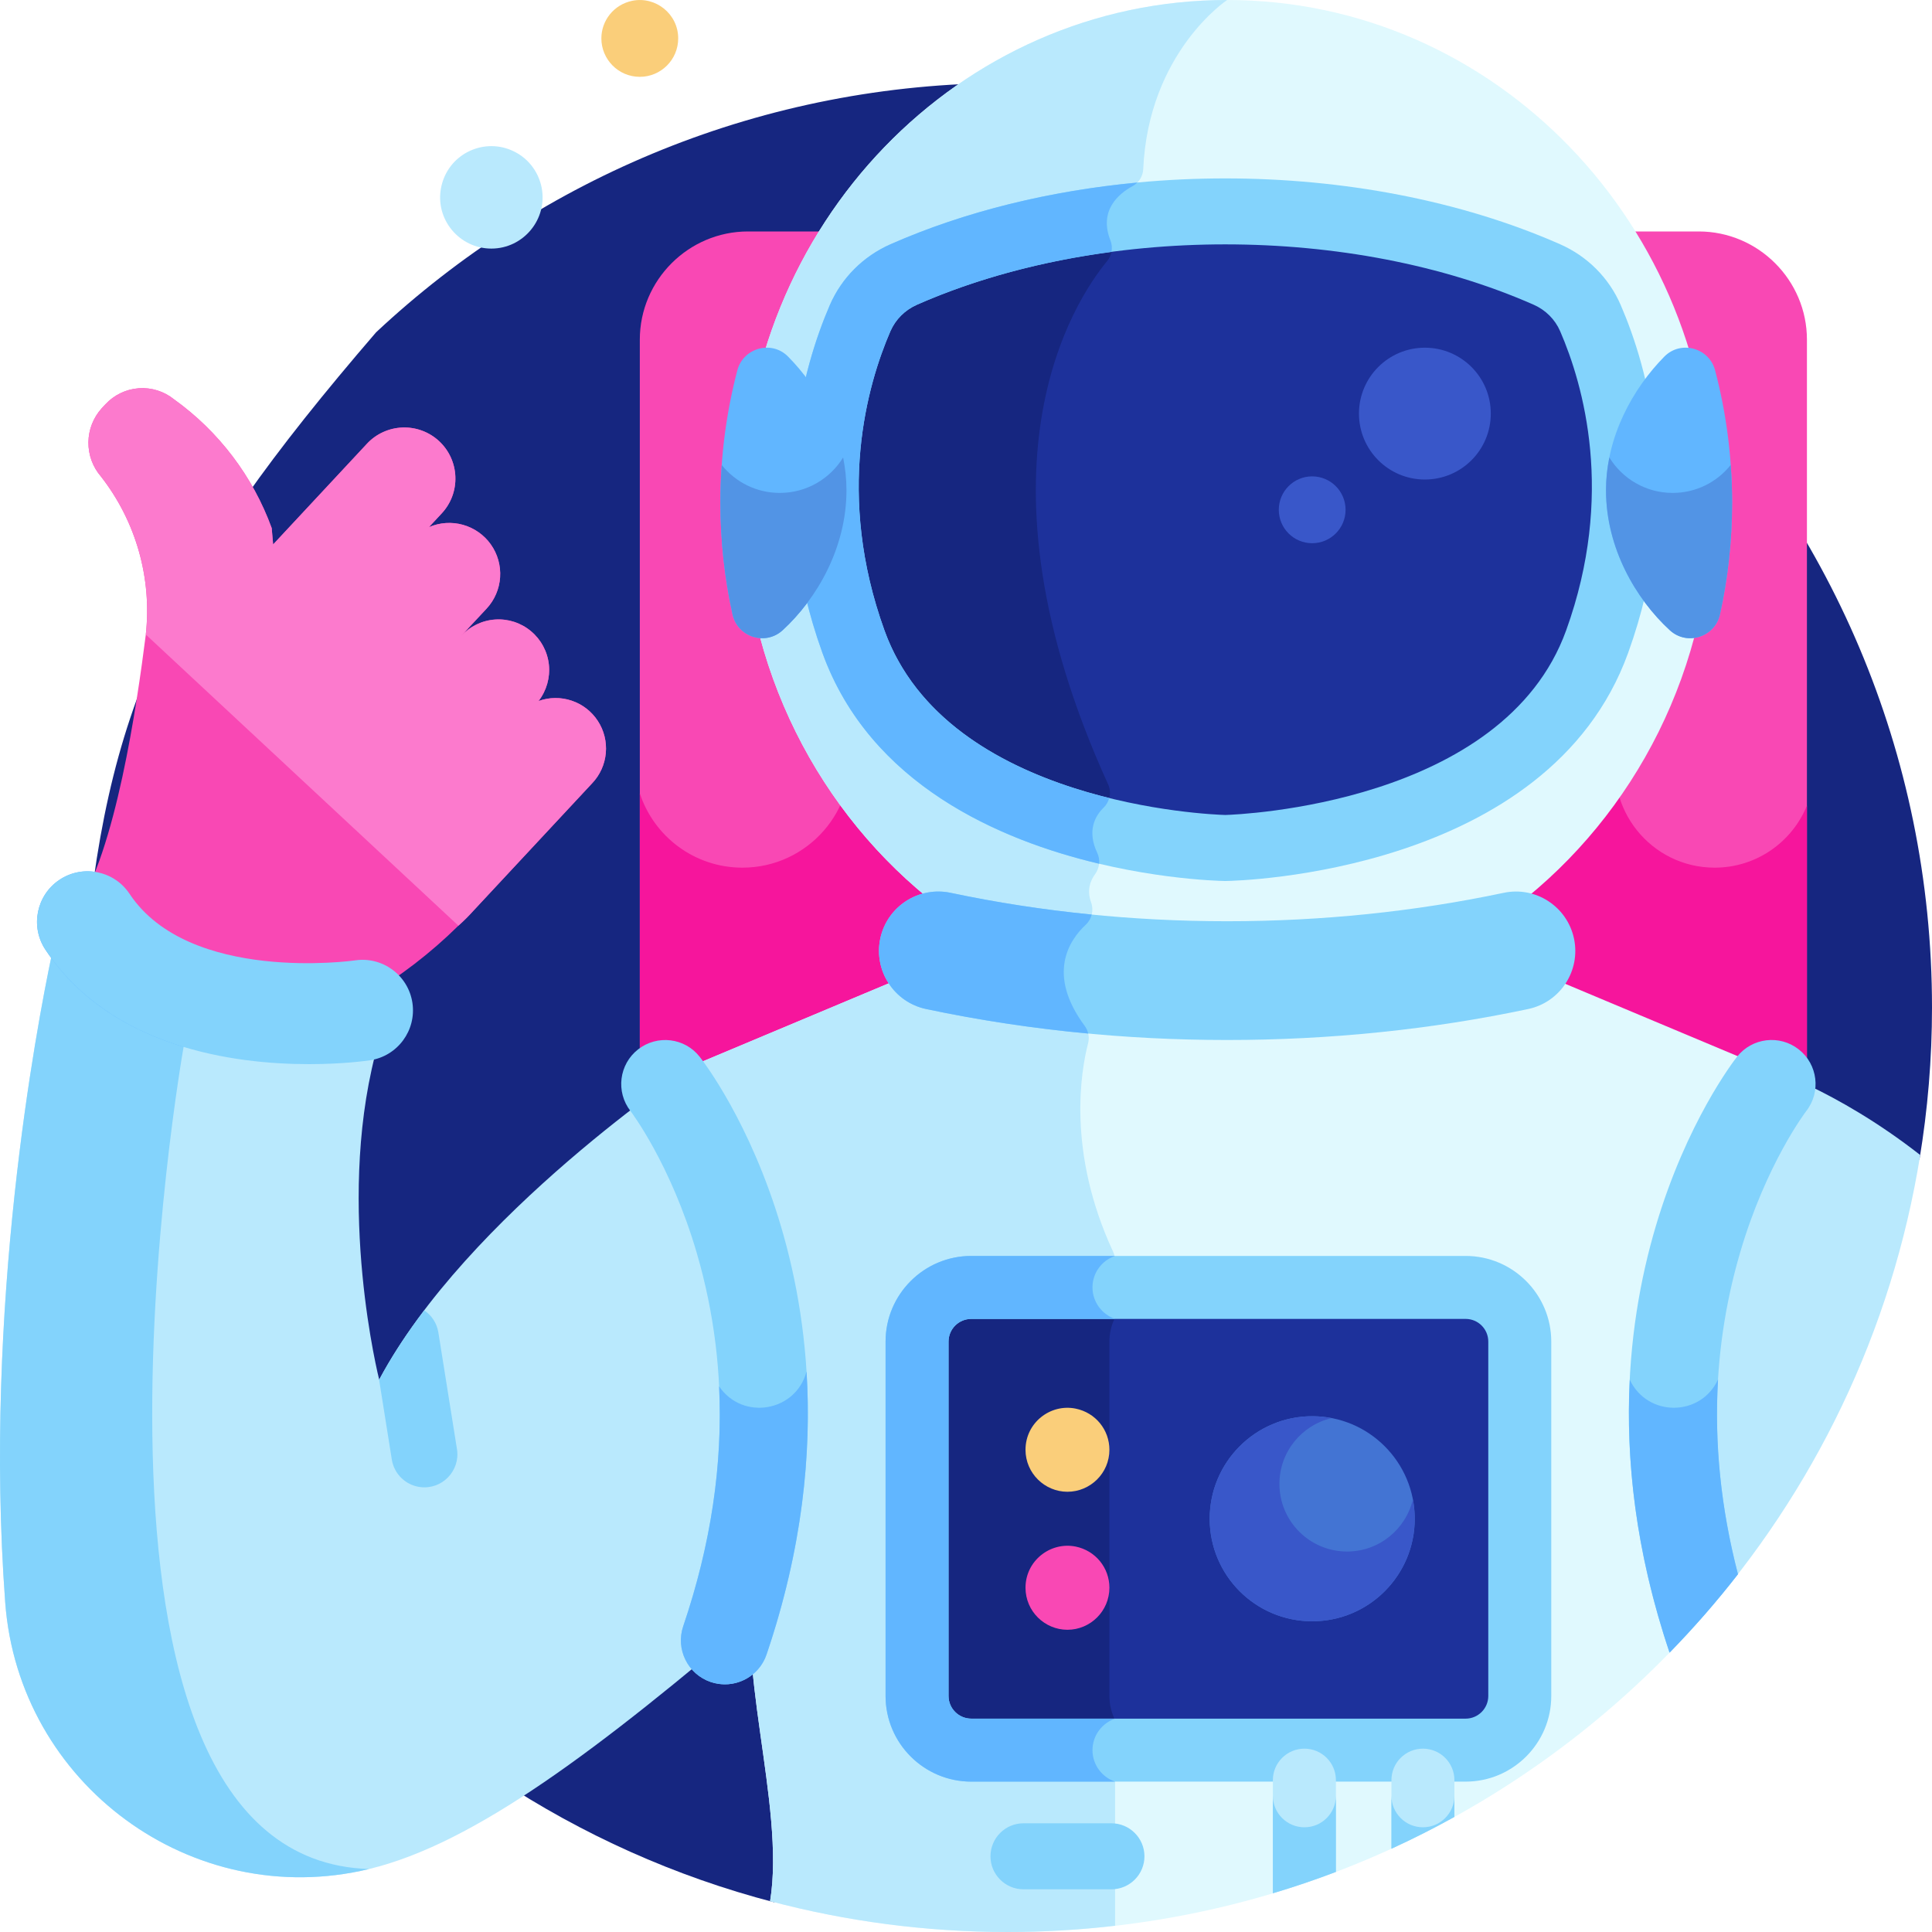
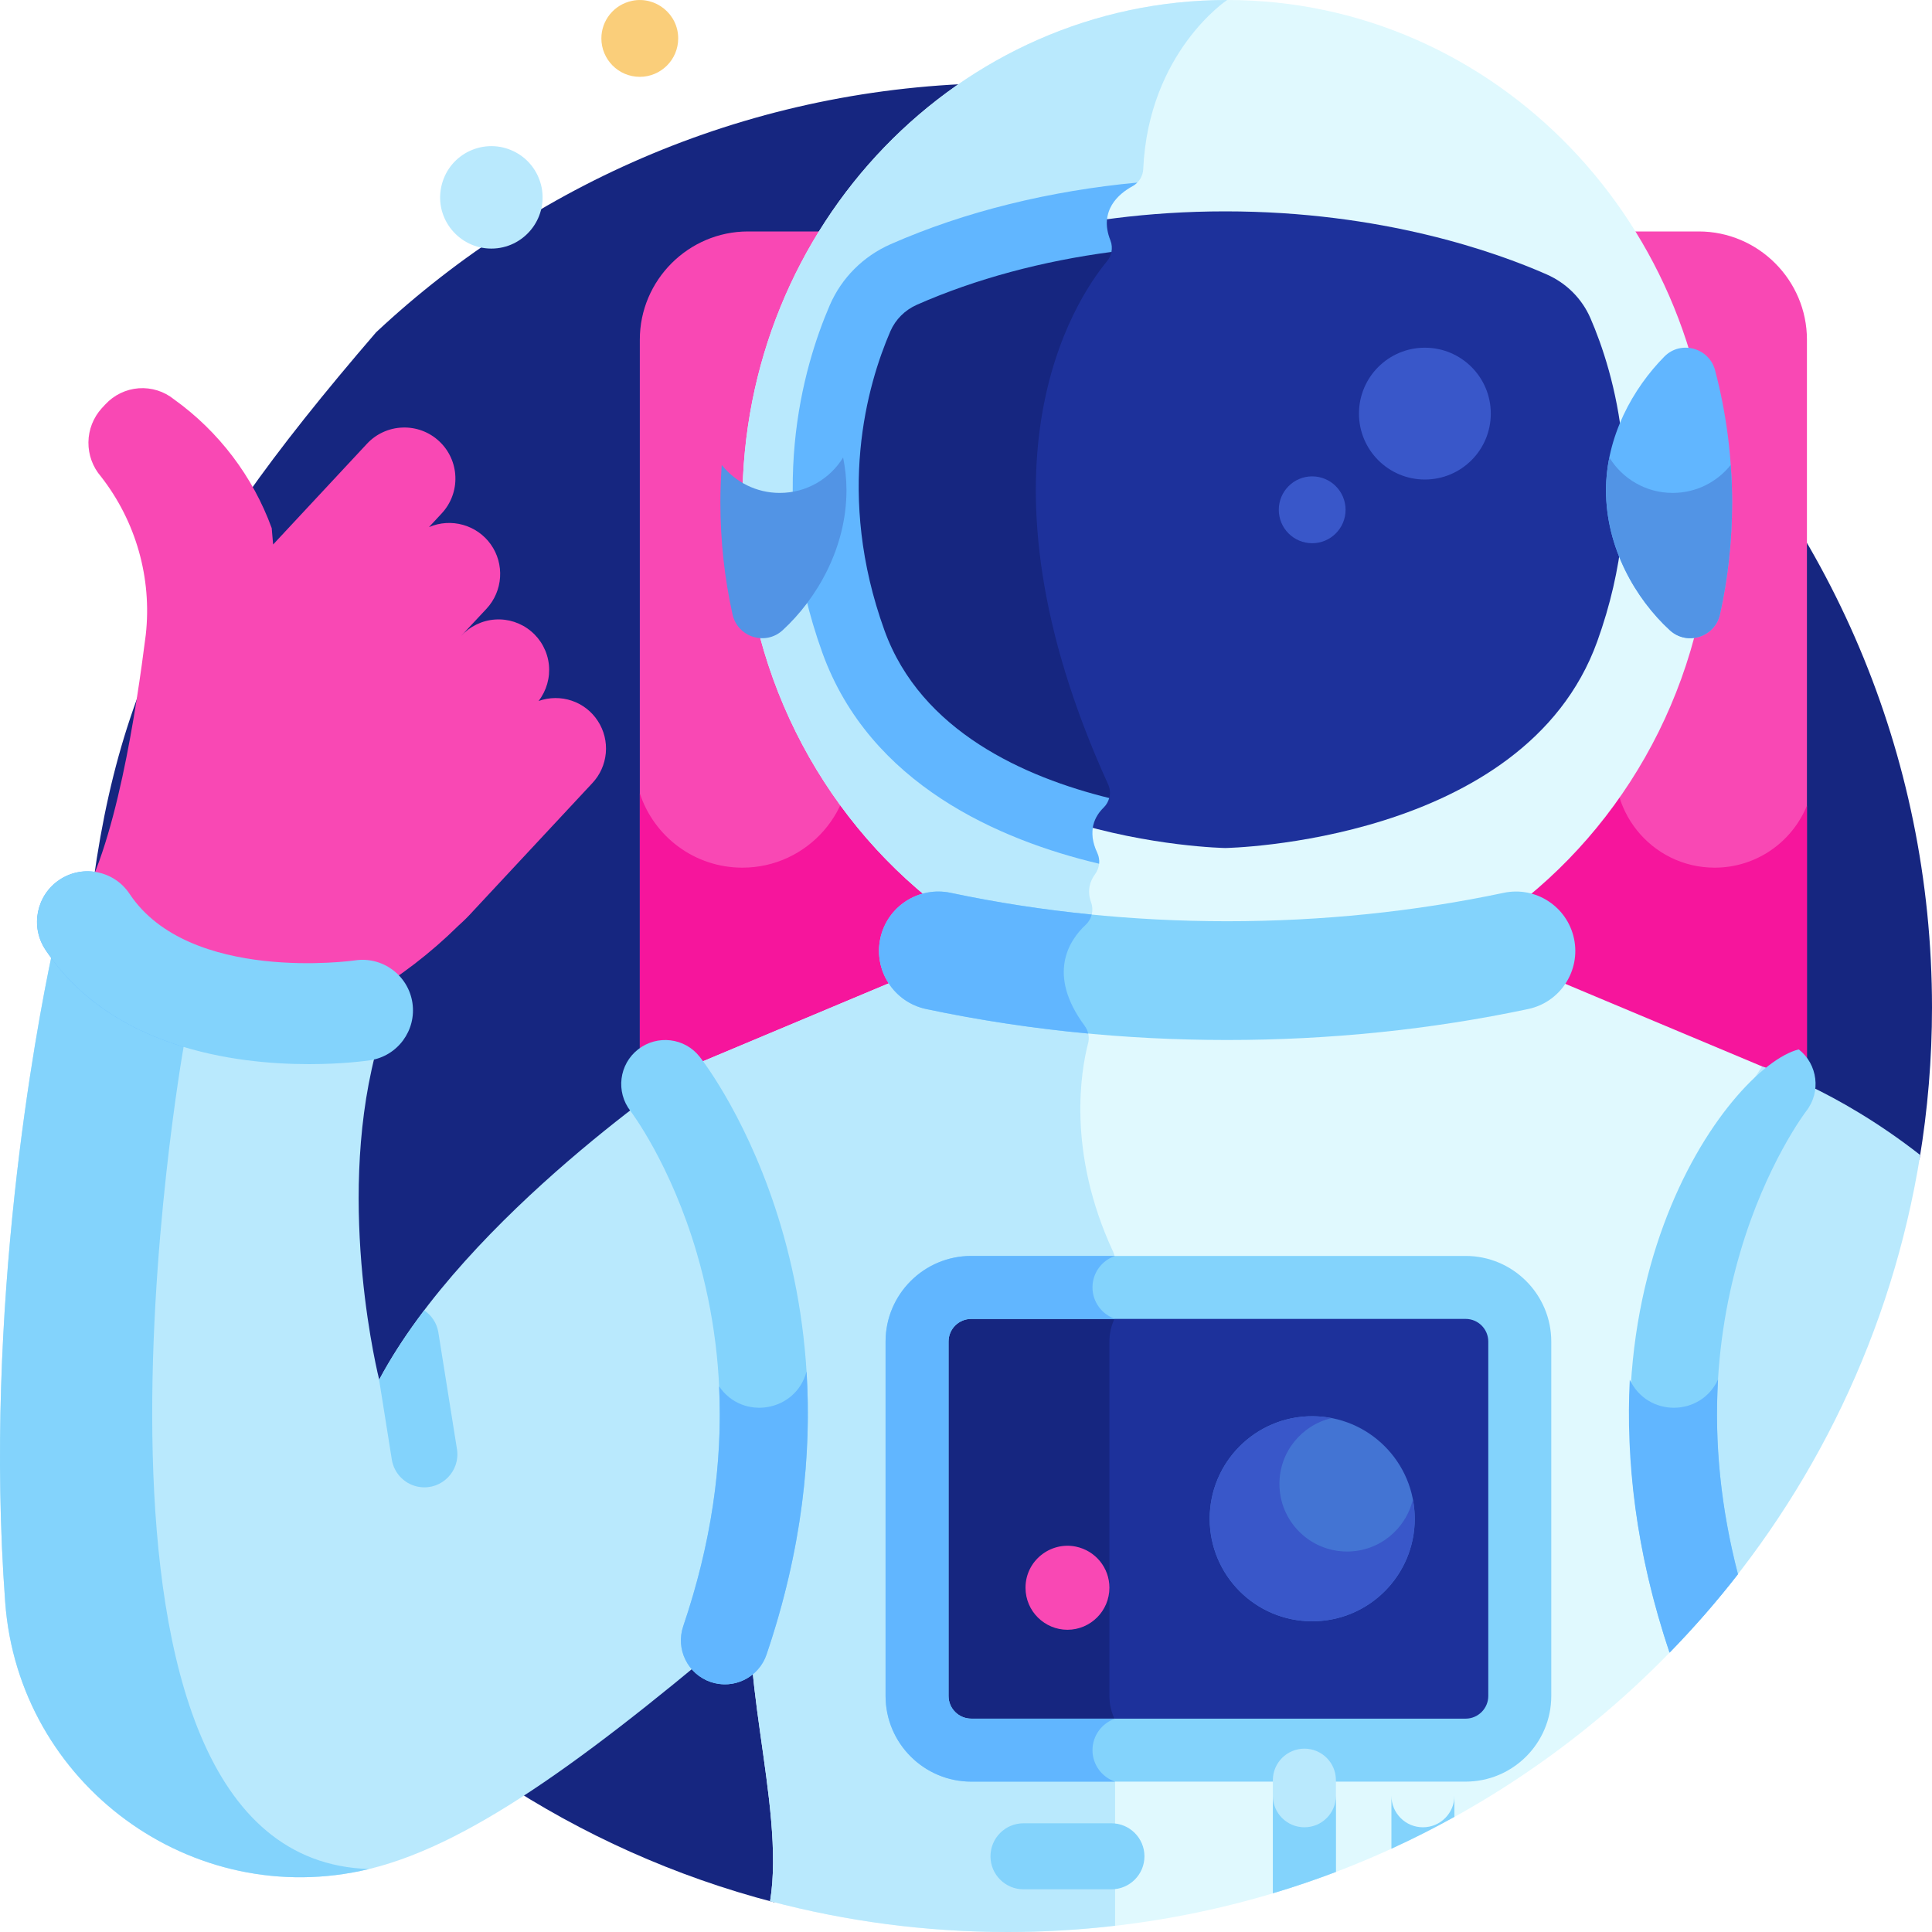
<svg xmlns="http://www.w3.org/2000/svg" width="30" height="30" viewBox="0 0 30 30" fill="none">
  <g clip-path="url(#clip0_1_142)">
    <path d="M29.806 18.001C29.933 17.234 30 16.447 30 15.645C30 7.716 23.573 1.289 15.645 1.289C11.853 1.289 8.406 2.759 5.84 5.16C2.602 8.919 1.617 11.001 1.299 15.126C1.293 15.298 1.289 15.471 1.289 15.645C1.289 22.322 5.847 27.933 12.022 29.539L29.806 18.001Z" fill="#162680" />
    <path d="M25.695 5.38L25.718 5.45L25.79 5.452C25.928 5.456 26.089 5.542 26.139 5.726C26.32 6.399 26.412 7.098 26.412 7.803C26.412 8.397 26.346 8.99 26.216 9.565C26.174 9.753 26.015 9.845 25.876 9.854L25.803 9.859L25.784 9.929C25.361 11.456 24.504 12.794 23.305 13.798L23.154 13.924L23.344 13.975C23.642 14.056 23.867 14.294 23.931 14.596C23.977 14.813 23.935 15.035 23.811 15.22L23.742 15.324L26.912 16.654L26.922 16.657C26.93 16.66 27.389 16.802 28.058 17.168V5.274C28.058 4.35 27.302 3.594 26.378 3.594H24.866C25.209 4.141 25.491 4.739 25.695 5.38Z" fill="#F948B4" />
    <path d="M26.625 13.473C25.635 13.473 24.895 12.552 25.119 11.579C24.311 13.067 23.239 13.839 23.154 13.924C23.21 13.953 23.804 13.998 23.931 14.595C24.019 15.011 23.766 15.272 23.742 15.324C28.255 17.216 27.598 16.916 28.058 17.168V12.509C27.828 13.075 27.273 13.473 26.625 13.473Z" fill="#F6159C" />
    <path d="M11.389 16.65L14.567 15.317L14.5 15.214C14.38 15.03 14.339 14.81 14.384 14.596C14.449 14.294 14.674 14.056 14.972 13.975L15.161 13.924L15.011 13.798C13.798 12.783 12.936 11.429 12.519 9.882L12.5 9.812L12.427 9.807C12.288 9.797 12.13 9.704 12.088 9.516C11.966 8.957 11.903 8.38 11.903 7.803C11.903 7.116 11.991 6.434 12.163 5.777C12.211 5.594 12.372 5.507 12.511 5.502L12.583 5.499L12.604 5.43C12.811 4.77 13.097 4.155 13.449 3.594H11.615C10.691 3.594 9.935 4.35 9.935 5.274V17.745C10.696 17.121 11.29 16.717 11.389 16.65Z" fill="#F948B4" />
    <path d="M13.187 11.561C13.331 12.58 12.54 13.473 11.528 13.473C10.784 13.473 10.154 12.989 9.935 12.319V17.744C10.696 17.121 11.29 16.717 11.389 16.65L14.567 15.316C14.544 15.265 14.297 15.006 14.384 14.596C14.511 13.998 15.105 13.953 15.161 13.924C15.161 13.924 13.999 13.068 13.187 11.561Z" fill="#F6159C" />
    <path d="M0.805 14.82C1.84 16.22 3.678 16.456 4.798 16.456C5.33 16.456 5.7 16.403 5.746 16.396C5.773 16.392 5.799 16.386 5.825 16.379C5.215 18.767 5.888 21.423 5.888 21.423C7.254 18.862 10.726 16.559 10.726 16.559H10.863C13.549 20.608 11.899 24.428 11.899 24.428C11.842 24.612 11.811 24.815 11.797 25.034C9.313 27.151 7.375 28.626 5.731 29.022C2.982 29.684 0.29 27.703 0.081 24.883C-0.259 20.299 0.565 15.957 0.805 14.82Z" fill="#B9E9FD" />
    <path d="M27.361 16.559H27.224C24.538 20.608 26.188 24.428 26.188 24.428C26.245 24.612 26.277 24.815 26.29 25.034C26.29 25.034 26.328 25.075 26.396 25.155C28.159 23.164 29.377 20.68 29.817 17.935C28.49 16.898 27.361 16.559 27.361 16.559Z" fill="#B9E9FD" />
    <path d="M19.055 0C23.213 0 26.583 3.493 26.583 7.803C26.583 10.371 25.386 12.649 23.539 14.071C22.129 14.37 20.622 14.532 19.055 14.532C17.489 14.532 15.981 14.37 14.572 14.071C12.725 12.649 11.528 10.371 11.528 7.803C11.528 3.493 14.898 0 19.055 0Z" fill="#E0F9FE" />
    <path d="M11.528 7.803C11.528 10.371 12.725 12.649 14.572 14.071C15.291 14.223 16.036 14.34 16.801 14.418C16.821 14.397 16.84 14.377 16.86 14.36C16.954 14.272 16.987 14.134 16.943 14.014C16.873 13.822 16.931 13.674 17.004 13.575C17.075 13.478 17.089 13.352 17.038 13.243C16.875 12.898 17.006 12.669 17.137 12.541C17.234 12.447 17.263 12.305 17.208 12.183C14.971 7.269 16.678 4.676 17.193 4.053C17.267 3.963 17.285 3.842 17.243 3.734C17.057 3.266 17.375 3.006 17.585 2.892C17.683 2.838 17.747 2.738 17.752 2.626C17.834 0.809 19.055 0 19.055 0C14.898 0 11.528 3.493 11.528 7.803Z" fill="#B9E9FD" />
    <path d="M27.361 16.559L24.268 15.261C24.139 15.428 23.953 15.552 23.73 15.599C22.224 15.919 20.651 16.081 19.055 16.081C17.459 16.081 15.886 15.919 14.38 15.599C14.155 15.552 13.967 15.425 13.838 15.254H13.837L10.726 16.559C13.413 20.608 11.762 24.429 11.762 24.429C11.363 25.718 12.204 28.026 11.958 29.521C13.135 29.833 14.37 30 15.645 30C19.943 30 23.799 28.11 26.43 25.117C26.42 24.867 26.389 24.635 26.325 24.429C26.325 24.429 24.675 20.608 27.361 16.559Z" fill="#E0F9FE" />
    <path d="M17.315 19.571C17.315 19.525 17.304 19.48 17.285 19.438C16.562 17.884 16.787 16.618 16.896 16.2C16.916 16.125 16.906 16.047 16.872 15.978C16.026 15.898 15.194 15.772 14.38 15.599C14.155 15.552 13.967 15.425 13.838 15.254L13.837 15.254L10.726 16.559C13.413 20.608 11.762 24.429 11.762 24.429C11.363 25.718 12.204 28.026 11.958 29.521C13.135 29.833 14.37 30 15.645 30C16.21 30 16.767 29.967 17.315 29.903V19.571H17.315Z" fill="#B9E9FD" />
    <path d="M6.524 23.091C6.863 23.135 7.149 22.84 7.096 22.503L6.807 20.691C6.784 20.545 6.701 20.424 6.587 20.347C6.322 20.697 6.084 21.057 5.888 21.423C5.888 21.423 5.886 21.415 5.883 21.401L6.084 22.664C6.121 22.893 6.304 23.063 6.524 23.091Z" fill="#83D3FC" />
    <path d="M17.258 29.337H15.892C15.61 29.337 15.38 29.107 15.38 28.825C15.38 28.542 15.61 28.312 15.892 28.312H17.258C17.541 28.312 17.771 28.542 17.771 28.825C17.771 29.107 17.541 29.337 17.258 29.337Z" fill="#83D3FC" />
    <path d="M13.357 4.94C13.488 4.636 13.731 4.396 14.033 4.262C14.816 3.917 16.588 3.282 19.026 3.282C21.464 3.282 23.236 3.917 24.019 4.262C24.322 4.396 24.564 4.636 24.696 4.94C25.057 5.772 25.633 7.658 24.801 9.963C23.671 13.091 19.026 13.168 19.026 13.168C19.026 13.168 14.382 13.091 13.252 9.963C12.42 7.658 12.996 5.773 13.357 4.94Z" fill="#1D319B" />
    <path d="M14.033 4.262C13.731 4.396 13.488 4.636 13.357 4.94C12.996 5.773 12.42 7.658 13.252 9.963C13.876 11.691 15.574 12.488 16.968 12.855C16.989 12.717 17.063 12.613 17.137 12.541C17.234 12.447 17.263 12.305 17.208 12.182C14.971 7.269 16.678 4.676 17.193 4.052C17.266 3.963 17.285 3.841 17.243 3.734C17.194 3.61 17.181 3.501 17.191 3.405C15.698 3.607 14.603 4.011 14.033 4.262Z" fill="#162680" />
-     <path d="M19.018 13.68C18.814 13.677 14.006 13.558 12.77 10.137C11.891 7.701 12.466 5.708 12.886 4.736C13.069 4.315 13.403 3.98 13.827 3.793C16.92 2.43 21.129 2.429 24.226 3.793C24.65 3.98 24.984 4.315 25.166 4.736C25.587 5.708 26.162 7.701 25.282 10.137C24.047 13.557 19.239 13.677 19.035 13.68C19.027 13.68 19.025 13.68 19.018 13.68ZM14.24 4.731C14.053 4.813 13.906 4.96 13.826 5.143C13.466 5.976 12.974 7.686 13.734 9.789C14.71 12.492 18.807 12.649 19.026 12.655C19.238 12.649 23.345 12.486 24.319 9.789C25.078 7.686 24.587 5.976 24.226 5.143C24.147 4.96 24 4.813 23.813 4.731C20.981 3.483 17.073 3.482 14.24 4.731Z" fill="#83D3FC" />
    <path d="M17.224 12.392C15.922 12.071 14.301 11.36 13.734 9.789C12.974 7.686 13.466 5.976 13.826 5.143C13.906 4.96 14.053 4.813 14.24 4.731C15.158 4.327 16.189 4.054 17.259 3.912C17.27 3.853 17.266 3.792 17.243 3.734C17.057 3.266 17.375 3.006 17.585 2.891C17.613 2.876 17.638 2.857 17.66 2.835C16.303 2.963 14.986 3.282 13.827 3.793C13.403 3.981 13.069 4.315 12.886 4.736C12.466 5.708 11.891 7.701 12.77 10.137C13.509 12.181 15.522 13.046 17.067 13.412C17.073 13.355 17.063 13.297 17.038 13.243C16.875 12.898 17.006 12.669 17.137 12.541C17.18 12.499 17.209 12.447 17.224 12.392Z" fill="#61B6FF" />
    <path d="M19.055 16.149C20.651 16.149 22.224 15.987 23.73 15.668C24.229 15.562 24.547 15.072 24.441 14.574C24.335 14.076 23.846 13.758 23.348 13.864C21.967 14.156 20.523 14.305 19.055 14.305C17.588 14.305 16.143 14.156 14.763 13.864C14.264 13.758 13.775 14.076 13.669 14.574C13.564 15.072 13.882 15.562 14.38 15.668C15.886 15.987 17.459 16.149 19.055 16.149Z" fill="#83D3FC" />
    <path d="M16.86 14.359C16.906 14.316 16.938 14.261 16.952 14.201C16.209 14.128 15.477 14.015 14.763 13.864C14.264 13.758 13.775 14.076 13.669 14.574C13.564 15.072 13.882 15.562 14.38 15.668C15.202 15.842 16.044 15.969 16.898 16.049C16.888 16.006 16.869 15.965 16.842 15.928C16.249 15.126 16.603 14.598 16.86 14.359Z" fill="#61B6FF" />
-     <path d="M25.925 25.662C26.301 25.276 26.656 24.87 26.987 24.444C26.542 22.727 26.552 21.052 27.019 19.455C27.422 18.076 28.035 17.269 28.048 17.252C28.279 16.956 28.227 16.527 27.931 16.295C27.635 16.062 27.205 16.113 26.972 16.41C26.853 16.562 24.079 20.183 25.925 25.662Z" fill="#83D3FC" />
+     <path d="M25.925 25.662C26.301 25.276 26.656 24.87 26.987 24.444C26.542 22.727 26.552 21.052 27.019 19.455C27.422 18.076 28.035 17.269 28.048 17.252C28.279 16.956 28.227 16.527 27.931 16.295C26.853 16.562 24.079 20.183 25.925 25.662Z" fill="#83D3FC" />
    <path d="M11.256 26.154C11.183 26.154 11.109 26.142 11.036 26.118C10.679 25.996 10.488 25.609 10.609 25.251C11.288 23.252 11.359 21.302 10.819 19.455C10.413 18.068 9.796 17.26 9.79 17.252C9.559 16.954 9.612 16.526 9.909 16.294C10.206 16.063 10.633 16.114 10.865 16.41C10.985 16.562 13.768 20.196 11.903 25.691C11.806 25.975 11.541 26.154 11.256 26.154Z" fill="#83D3FC" />
    <path d="M9.935 1.193C9.601 1.193 9.338 0.921 9.338 0.596C9.338 0.323 9.527 0.072 9.819 0.012C10.18 -0.061 10.531 0.216 10.531 0.596C10.531 0.93 10.26 1.193 9.935 1.193Z" fill="#FACE7A" />
    <path d="M7.63 3.86C7.134 3.86 6.75 3.406 6.85 2.909C6.953 2.405 7.482 2.142 7.934 2.33C8.187 2.435 8.357 2.653 8.41 2.909C8.508 3.404 8.127 3.86 7.63 3.86Z" fill="#B9E9FD" />
    <path d="M2.851 16.256C2.838 16.229 2.828 16.203 2.817 16.177C2.072 15.946 1.334 15.535 0.805 14.82C0.565 15.957 -0.259 20.299 0.081 24.883C0.29 27.703 2.982 29.684 5.731 29.022C0.612 28.866 2.851 16.256 2.851 16.256Z" fill="#83D3FC" />
    <path d="M11.166 21.527C11.225 22.739 11.039 23.985 10.609 25.252C10.488 25.609 10.679 25.997 11.037 26.118C11.394 26.239 11.782 26.048 11.903 25.691C12.462 24.044 12.603 22.565 12.524 21.296C12.359 21.924 11.53 22.064 11.166 21.527Z" fill="#61B6FF" />
    <path d="M26.678 21.419C26.41 22.004 25.581 22.007 25.307 21.424C25.245 22.657 25.393 24.082 25.925 25.662C26.301 25.277 26.656 24.87 26.987 24.444C26.721 23.418 26.619 22.407 26.678 21.419Z" fill="#61B6FF" />
    <path d="M2.851 16.256C2.31 15.084 3.521 14.82 3.522 14.82C2.936 14.679 2.36 14.402 2.013 13.88C1.773 13.519 1.286 13.421 0.925 13.661C0.565 13.9 0.466 14.387 0.706 14.748C1.247 15.562 2.047 16.012 2.851 16.256Z" fill="#61B6FF" />
    <path d="M22.758 27.176H15.082C14.619 27.176 14.24 26.798 14.24 26.335V20.832C14.24 20.369 14.619 19.99 15.082 19.99H22.758C23.221 19.99 23.599 20.369 23.599 20.832V26.335C23.599 26.798 23.221 27.176 22.758 27.176Z" fill="#1D319B" />
    <path d="M17.227 26.335V20.832C17.227 20.369 17.606 19.99 18.069 19.99H15.082C14.619 19.99 14.24 20.369 14.24 20.832V26.335C14.24 26.798 14.619 27.176 15.082 27.176H18.069C17.606 27.176 17.227 26.798 17.227 26.335Z" fill="#162680" />
    <path d="M22.758 27.665H15.082C14.348 27.665 13.751 27.069 13.751 26.335V20.832C13.751 20.098 14.348 19.502 15.082 19.502H22.758C23.491 19.502 24.088 20.098 24.088 20.832V26.335C24.088 27.069 23.491 27.665 22.758 27.665ZM15.082 20.48C14.887 20.48 14.729 20.637 14.729 20.832V26.335C14.729 26.529 14.887 26.687 15.082 26.687H22.758C22.952 26.687 23.11 26.529 23.11 26.335V20.832C23.11 20.637 22.952 20.48 22.758 20.48H15.082Z" fill="#83D3FC" />
    <path d="M21.968 23.583C21.968 24.463 21.255 25.175 20.376 25.175C19.496 25.175 18.784 24.463 18.784 23.583C18.784 22.704 19.496 21.991 20.376 21.991C21.255 21.991 21.968 22.704 21.968 23.583Z" fill="#4374D3" />
    <path d="M20.918 24.092C20.337 24.092 19.867 23.622 19.867 23.042C19.867 22.544 20.213 22.129 20.677 22.02C19.689 21.831 18.784 22.589 18.784 23.583C18.784 24.463 19.496 25.175 20.376 25.175C21.37 25.175 22.128 24.271 21.939 23.282C21.83 23.746 21.415 24.092 20.918 24.092Z" fill="#3957C9" />
-     <path d="M16.575 23.164C16.223 23.164 15.924 22.877 15.924 22.512C15.924 22.093 16.309 21.793 16.703 21.873C17.012 21.936 17.227 22.203 17.227 22.512C17.227 22.876 16.93 23.164 16.575 23.164Z" fill="#FACE7A" />
    <path d="M16.575 25.307C16.224 25.307 15.924 25.022 15.924 24.654C15.924 24.238 16.307 23.936 16.703 24.015C17.011 24.078 17.227 24.345 17.227 24.654C17.227 25.015 16.933 25.307 16.575 25.307Z" fill="#F948B4" />
    <path d="M16.964 27.176C16.964 26.95 17.111 26.757 17.315 26.687H15.082C14.887 26.687 14.729 26.529 14.729 26.335V20.832C14.729 20.637 14.887 20.48 15.082 20.48H17.315C17.111 20.41 16.964 20.217 16.964 19.99C16.964 19.764 17.111 19.571 17.315 19.502H15.082C14.348 19.502 13.751 20.098 13.751 20.832V26.335C13.751 27.069 14.348 27.665 15.082 27.665H17.315C17.111 27.596 16.964 27.403 16.964 27.176Z" fill="#61B6FF" />
-     <path d="M22.095 27.153C21.825 27.153 21.606 27.372 21.606 27.642V28.707C21.939 28.555 22.265 28.39 22.584 28.213V27.642C22.584 27.372 22.365 27.153 22.095 27.153Z" fill="#B9E9FD" />
    <path d="M20.255 27.153C19.985 27.153 19.765 27.372 19.765 27.642V29.398C20.097 29.299 20.423 29.189 20.744 29.067V27.642C20.744 27.372 20.525 27.153 20.255 27.153Z" fill="#B9E9FD" />
    <path d="M22.095 28.374C21.825 28.374 21.606 28.155 21.606 27.885V28.707C21.939 28.555 22.265 28.39 22.584 28.213V27.885C22.584 28.155 22.365 28.374 22.095 28.374Z" fill="#83D3FC" />
    <path d="M20.255 28.374C19.985 28.374 19.765 28.155 19.765 27.885V29.399C20.097 29.3 20.423 29.189 20.744 29.067V27.885C20.744 28.155 20.525 28.374 20.255 28.374Z" fill="#83D3FC" />
-     <path d="M11.449 5.751C11.278 6.405 11.186 7.093 11.186 7.803C11.186 8.399 11.251 8.98 11.374 9.538C11.451 9.892 11.884 10.032 12.152 9.787C12.682 9.301 13.144 8.509 13.144 7.613C13.144 6.775 12.722 6.027 12.236 5.536C11.982 5.279 11.541 5.401 11.449 5.751Z" fill="#61B6FF" />
    <path d="M12.108 7.654C11.744 7.654 11.419 7.485 11.207 7.22C11.194 7.413 11.186 7.607 11.186 7.803C11.186 8.399 11.251 8.98 11.374 9.538C11.451 9.892 11.884 10.032 12.152 9.787C12.682 9.301 13.144 8.508 13.144 7.613C13.144 7.439 13.125 7.269 13.092 7.104C12.889 7.434 12.525 7.654 12.108 7.654Z" fill="#5294E5" />
    <path d="M26.632 5.751C26.804 6.405 26.896 7.093 26.896 7.803C26.896 8.399 26.831 8.98 26.708 9.538C26.63 9.892 26.197 10.032 25.93 9.787C25.4 9.301 24.938 8.509 24.938 7.613C24.938 6.775 25.36 6.027 25.845 5.536C26.1 5.279 26.541 5.401 26.632 5.751Z" fill="#61B6FF" />
    <path d="M25.973 7.654C26.338 7.654 26.663 7.485 26.874 7.22C26.888 7.413 26.896 7.607 26.896 7.803C26.896 8.399 26.831 8.98 26.708 9.538C26.63 9.892 26.197 10.032 25.93 9.787C25.4 9.301 24.938 8.508 24.938 7.613C24.938 7.439 24.956 7.269 24.99 7.104C25.193 7.434 25.557 7.654 25.973 7.654Z" fill="#5294E5" />
    <path d="M23.149 6.422C23.149 6.988 22.691 7.446 22.125 7.446C21.56 7.446 21.102 6.988 21.102 6.422C21.102 5.857 21.56 5.399 22.125 5.399C22.691 5.399 23.149 5.857 23.149 6.422Z" fill="#3957C9" />
    <path d="M20.894 7.916C20.894 8.203 20.662 8.435 20.375 8.435C20.089 8.435 19.857 8.203 19.857 7.916C19.857 7.63 20.089 7.397 20.375 7.397C20.662 7.397 20.894 7.63 20.894 7.916Z" fill="#3957C9" />
    <path d="M6.859 7.972L6.661 8.185C6.828 8.113 7.014 8.101 7.189 8.15C7.364 8.199 7.517 8.306 7.622 8.455C7.727 8.603 7.777 8.783 7.765 8.965C7.753 9.146 7.679 9.318 7.556 9.451L7.159 9.876C7.296 9.726 7.485 9.634 7.688 9.62C7.89 9.606 8.09 9.671 8.246 9.802C8.402 9.932 8.501 10.118 8.523 10.32C8.544 10.522 8.487 10.724 8.363 10.885C8.529 10.826 8.71 10.824 8.877 10.88C9.044 10.936 9.187 11.047 9.283 11.195C9.379 11.342 9.423 11.518 9.407 11.693C9.391 11.869 9.317 12.034 9.196 12.162L7.351 14.142C7.278 14.224 7.2 14.301 7.118 14.374C6.689 14.797 6.209 15.166 5.69 15.472L4.326 16.258L1.663 14.21L1.862 13.894L1.175 14.142C1.797 13.209 2.123 10.966 2.264 9.854C2.361 8.976 2.111 8.096 1.568 7.4C1.44 7.252 1.371 7.063 1.373 6.867C1.375 6.672 1.449 6.484 1.58 6.339L1.636 6.279C1.771 6.133 1.956 6.044 2.154 6.029C2.352 6.015 2.548 6.076 2.702 6.201C3.398 6.7 3.926 7.397 4.219 8.2L4.241 8.455L5.698 6.891C5.841 6.737 6.04 6.646 6.25 6.639C6.46 6.631 6.665 6.707 6.819 6.851C6.973 6.994 7.064 7.193 7.071 7.403C7.079 7.614 7.002 7.818 6.859 7.972Z" fill="#F948B4" />
-     <path d="M6.859 7.972L6.661 8.185C6.828 8.113 7.014 8.1 7.189 8.149C7.364 8.198 7.517 8.306 7.622 8.454C7.727 8.603 7.778 8.783 7.766 8.964C7.754 9.145 7.68 9.317 7.556 9.45L7.159 9.876C7.296 9.726 7.485 9.634 7.688 9.62C7.891 9.606 8.091 9.671 8.246 9.802C8.402 9.932 8.501 10.118 8.523 10.319C8.545 10.521 8.487 10.724 8.363 10.885C8.529 10.825 8.71 10.823 8.877 10.88C9.044 10.936 9.187 11.047 9.283 11.194C9.38 11.342 9.423 11.518 9.407 11.693C9.392 11.868 9.317 12.034 9.196 12.161L7.351 14.142C7.278 14.223 7.2 14.301 7.118 14.374L2.264 9.853C2.361 8.976 2.111 8.096 1.569 7.4C1.44 7.252 1.371 7.063 1.373 6.867C1.375 6.672 1.449 6.484 1.58 6.339L1.636 6.279C1.771 6.133 1.956 6.043 2.154 6.029C2.352 6.014 2.548 6.076 2.703 6.201C3.398 6.699 3.926 7.396 4.219 8.2L4.241 8.454L5.698 6.89C5.841 6.736 6.04 6.646 6.25 6.638C6.461 6.631 6.665 6.707 6.819 6.85C6.973 6.994 7.064 7.193 7.071 7.403C7.079 7.613 7.003 7.818 6.859 7.972Z" fill="#FC7ACD" />
    <path d="M4.798 16.524C5.33 16.524 5.7 16.471 5.746 16.464C6.174 16.399 6.468 16 6.404 15.572C6.339 15.143 5.939 14.848 5.511 14.913C5.487 14.917 2.938 15.272 2.012 13.88C1.773 13.519 1.286 13.421 0.925 13.66C0.565 13.9 0.466 14.387 0.706 14.748C1.72 16.273 3.642 16.524 4.798 16.524Z" fill="#83D3FC" />
  </g>
  <defs>
    <clipPath id="clip0_1_142">
      <rect width="30" height="30" fill="white" />
    </clipPath>
  </defs>
</svg>